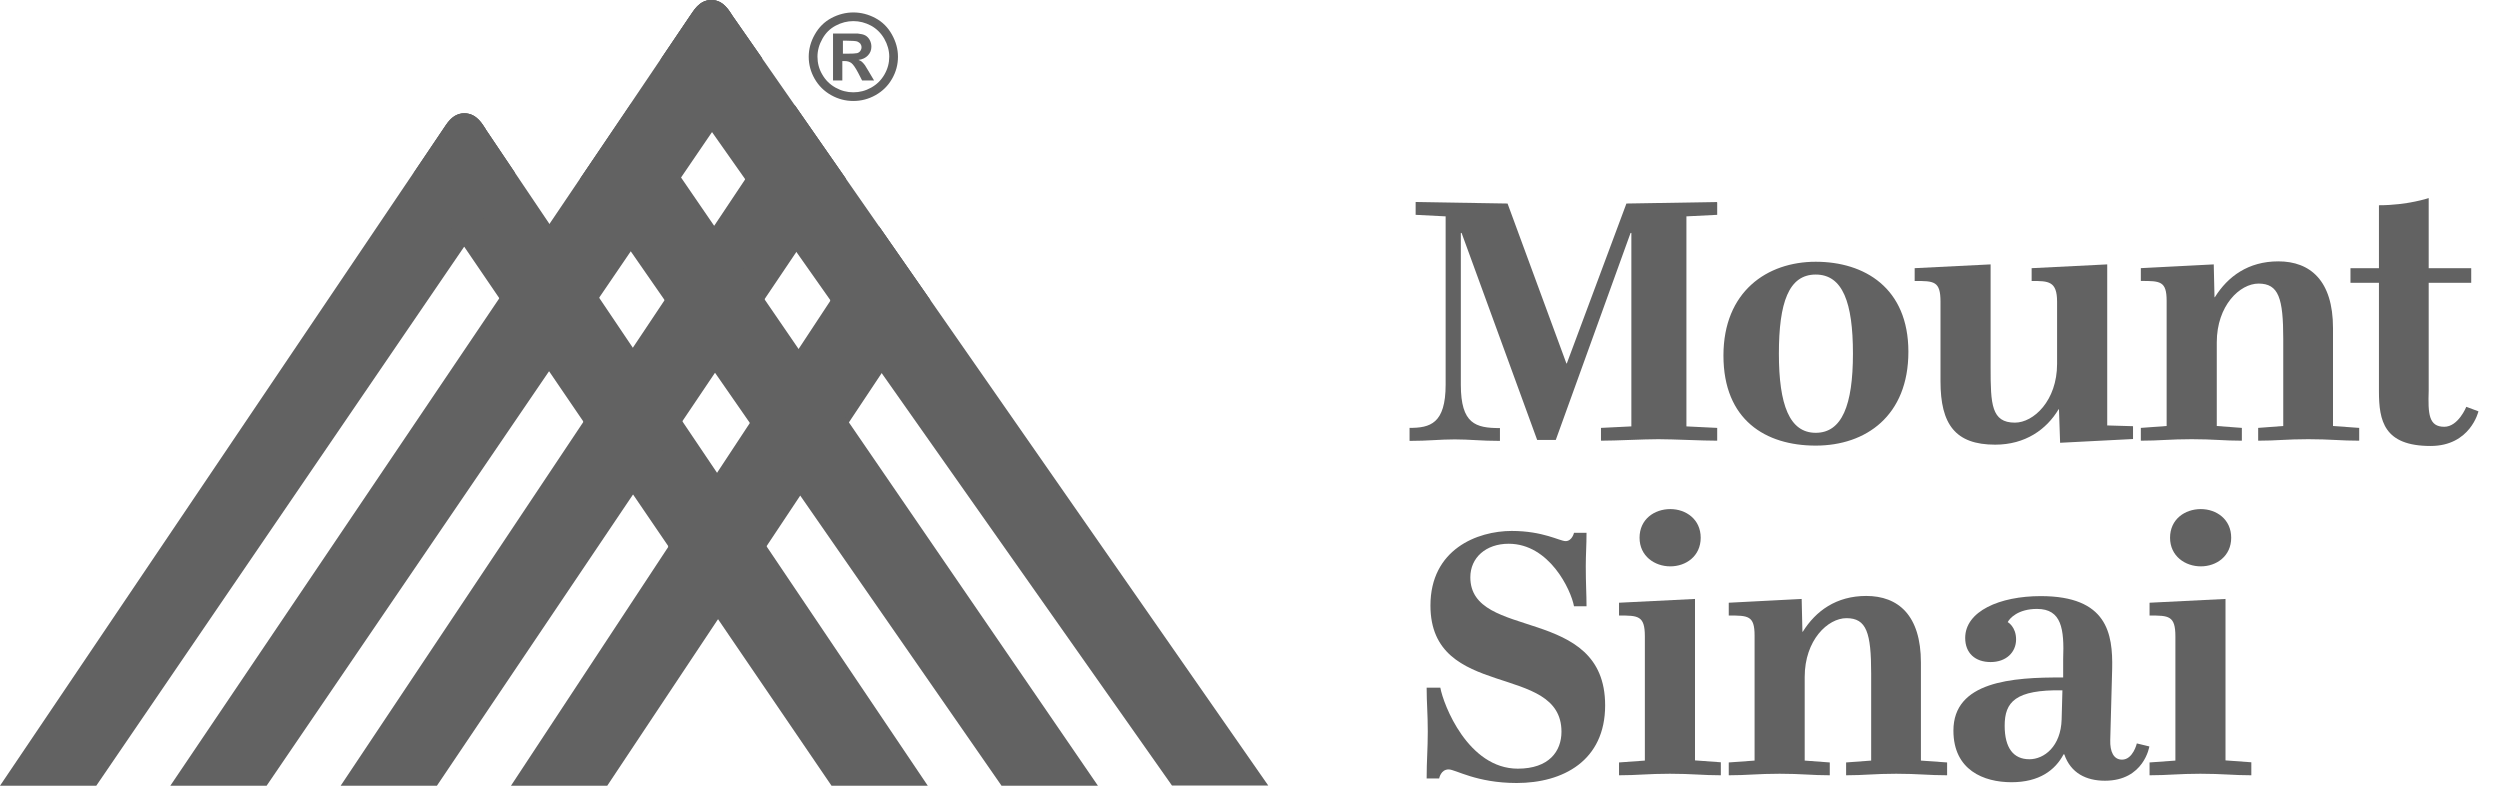
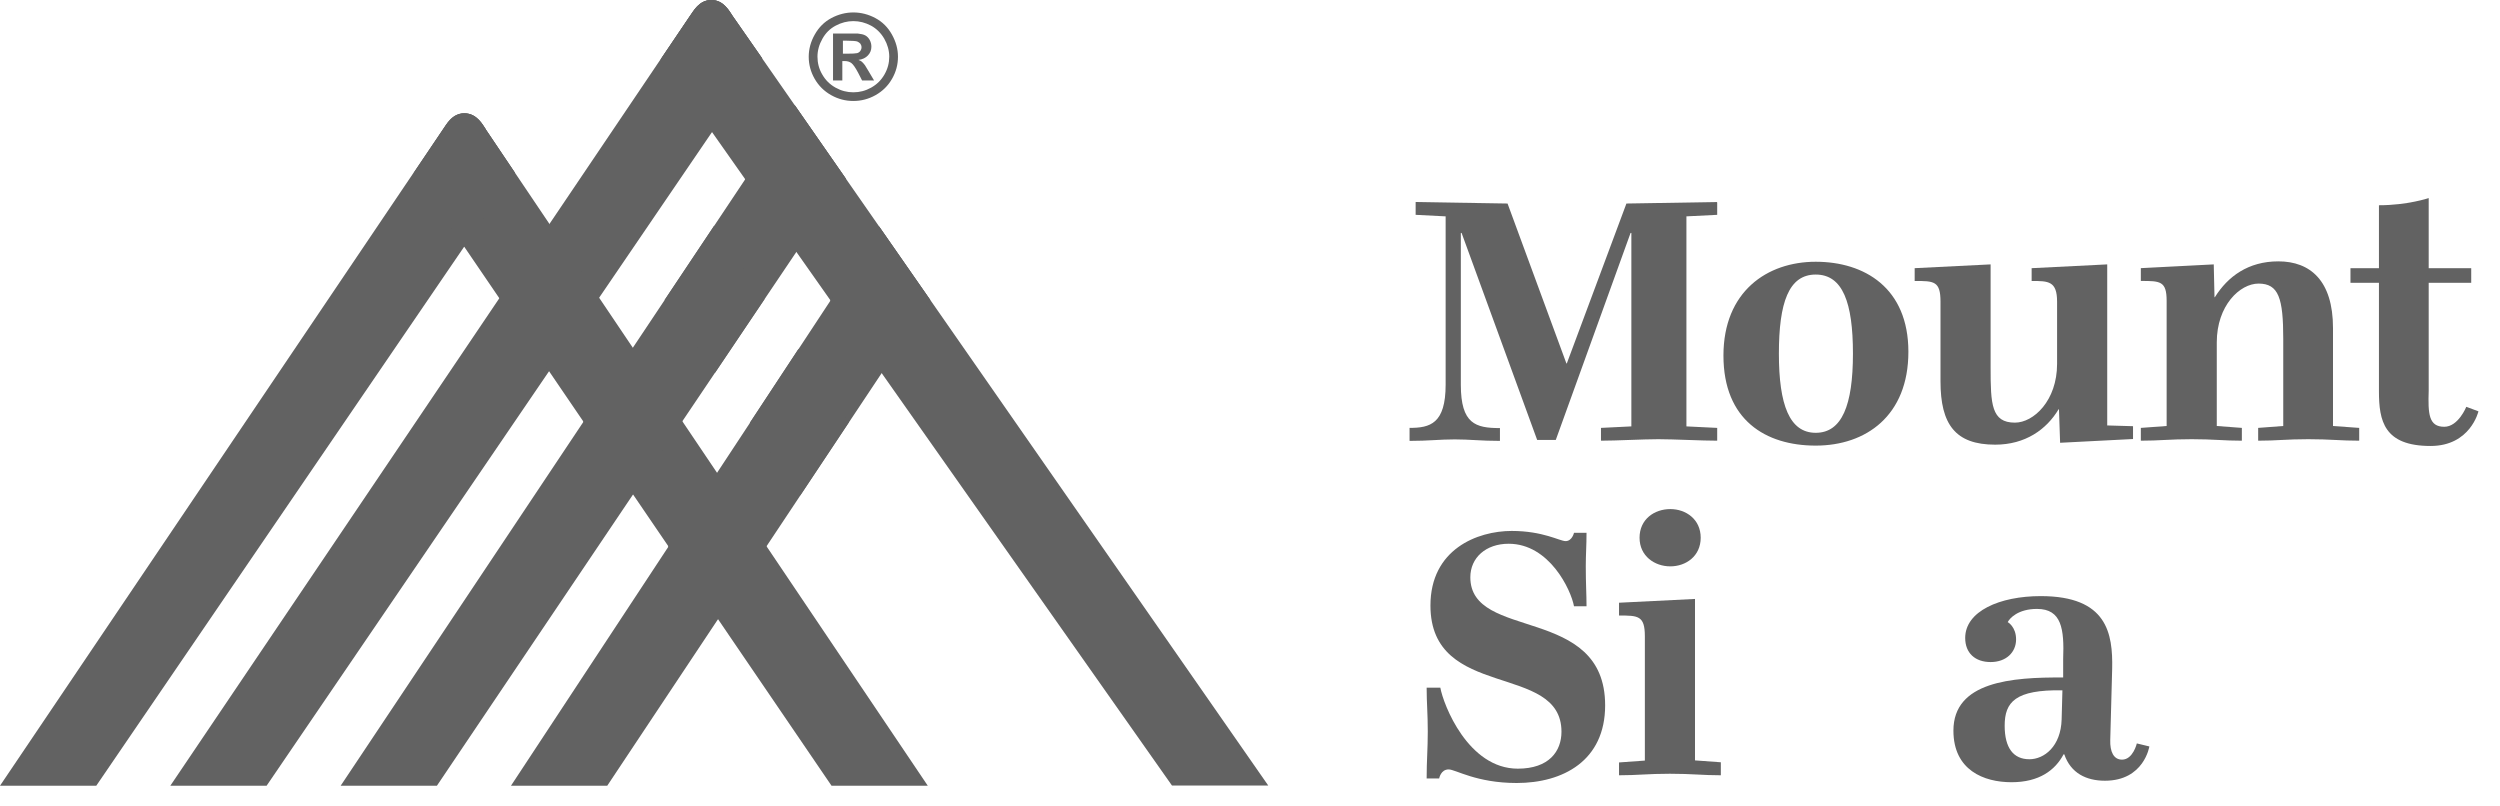
<svg xmlns="http://www.w3.org/2000/svg" width="90" height="29" viewBox="0 0 90 29" fill="none">
  <path d="M15.729 28.286H12.264L28.608 3.785L30.447 6.429L15.729 28.286Z" fill="#626262" />
  <path d="M21.861 28.286H18.395L31.65 8.159L33.489 10.803L21.861 28.286Z" fill="#626262" />
  <path d="M26.38 0.583C26.264 0.414 26.059 0 25.608 0C25.156 0 24.951 0.427 24.828 0.583L6.132 28.286H9.598L27.439 2.103L26.38 0.583Z" fill="#626262" />
  <path d="M17.493 4.659C17.377 4.489 17.172 4.076 16.714 4.076C16.256 4.076 16.058 4.503 15.941 4.659L0 28.286H3.466L18.532 6.212L17.493 4.666V4.659Z" fill="#626262" />
  <path d="M17.493 4.666C17.377 4.496 17.172 4.083 16.721 4.083C16.27 4.083 16.064 4.51 15.948 4.666L14.902 6.226L29.935 28.286H33.4L17.493 4.666Z" fill="#626262" />
  <path d="M26.38 0.583C26.264 0.414 26.059 0 25.607 0C25.156 0 24.951 0.427 24.835 0.583L23.789 2.136L42.191 28.279H45.657L26.38 0.583Z" fill="#626262" />
  <path d="M30.447 6.429L28.608 3.785L26.824 6.457L28.663 9.074L30.447 6.429Z" fill="#626262" />
  <path d="M33.489 10.803L31.65 8.159L29.894 10.824L31.732 13.435L33.489 10.797V10.803Z" fill="#626262" />
-   <path d="M36.06 28.286H39.525L22.709 3.751L20.891 6.429L36.06 28.293V28.286Z" fill="#626262" />
  <path d="M26.38 0.583C26.264 0.414 26.059 0 25.607 0C25.546 0 25.498 0 25.443 0.021C25.095 0.109 24.938 0.448 24.835 0.583L23.885 1.987L23.782 2.143L25.628 4.761L27.439 2.103L26.38 0.583Z" fill="#626262" />
-   <path d="M22.709 3.751L20.891 6.429L22.709 9.047L24.52 6.396L22.709 3.751Z" fill="#626262" />
  <path d="M25.744 13.415L27.521 10.77L25.71 8.125L23.926 10.797L25.737 13.415H25.744Z" fill="#626262" />
  <path d="M28.807 17.836L30.557 15.205L28.745 12.56L26.995 15.218L28.807 17.829V17.836Z" fill="#626262" />
  <path d="M17.493 4.666C17.377 4.496 17.172 4.083 16.721 4.083C16.666 4.083 16.611 4.083 16.557 4.103C16.208 4.191 16.051 4.53 15.948 4.666L14.896 6.226L16.707 8.891L18.532 6.219L18.519 6.199L17.493 4.673V4.666Z" fill="#626262" />
-   <path d="M21.567 10.715L19.783 8.063L17.979 10.742L19.77 13.367L21.574 10.722L21.567 10.715Z" fill="#626262" />
  <path d="M24.561 15.164L22.777 12.519L21 15.184L22.784 17.802L24.561 15.164Z" fill="#626262" />
  <path d="M27.59 19.667L25.806 17.022L24.056 19.674L25.84 22.291L27.583 19.667H27.59Z" fill="#626262" />
  <path d="M30.721 0.448C30.994 0.448 31.261 0.516 31.514 0.651C31.767 0.787 31.965 0.984 32.108 1.241C32.252 1.499 32.327 1.764 32.327 2.042C32.327 2.32 32.259 2.584 32.115 2.835C31.972 3.086 31.773 3.283 31.52 3.425C31.268 3.567 31.001 3.635 30.721 3.635C30.44 3.635 30.174 3.567 29.921 3.425C29.668 3.283 29.47 3.086 29.326 2.835C29.183 2.584 29.114 2.32 29.114 2.042C29.114 1.764 29.189 1.492 29.333 1.241C29.477 0.984 29.675 0.787 29.928 0.651C30.181 0.516 30.447 0.448 30.721 0.448ZM30.721 0.76C30.502 0.76 30.29 0.814 30.085 0.923C29.88 1.031 29.723 1.187 29.606 1.397C29.49 1.601 29.429 1.818 29.429 2.042C29.429 2.265 29.483 2.482 29.6 2.679C29.716 2.883 29.873 3.039 30.078 3.154C30.283 3.269 30.495 3.323 30.721 3.323C30.946 3.323 31.158 3.269 31.363 3.154C31.568 3.039 31.726 2.883 31.842 2.679C31.958 2.476 32.013 2.265 32.013 2.042C32.013 1.818 31.951 1.601 31.835 1.397C31.719 1.194 31.555 1.031 31.357 0.923C31.151 0.814 30.939 0.76 30.721 0.76ZM29.989 2.896V1.208H30.338C30.659 1.208 30.844 1.208 30.885 1.208C31.001 1.221 31.09 1.241 31.151 1.275C31.213 1.309 31.268 1.364 31.309 1.438C31.35 1.513 31.37 1.594 31.37 1.682C31.37 1.804 31.329 1.906 31.247 1.994C31.165 2.082 31.056 2.137 30.905 2.157C30.96 2.177 30.994 2.198 31.021 2.218C31.049 2.238 31.09 2.286 31.138 2.347C31.151 2.367 31.192 2.435 31.261 2.55L31.466 2.896H31.035L30.892 2.618C30.796 2.435 30.714 2.32 30.652 2.272C30.591 2.225 30.509 2.198 30.413 2.198H30.324V2.896H29.976H29.989ZM30.338 1.933H30.481C30.68 1.933 30.803 1.926 30.857 1.913C30.905 1.899 30.946 1.872 30.974 1.831C31.001 1.791 31.015 1.75 31.015 1.703C31.015 1.655 31.001 1.614 30.974 1.574C30.946 1.54 30.905 1.513 30.857 1.492C30.81 1.479 30.686 1.465 30.488 1.465H30.345V1.926L30.338 1.933Z" fill="#626262" />
  <path d="M50.744 15.404C51.483 15.404 52.043 15.255 52.043 13.845V7.789L50.963 7.734V7.273L54.272 7.327L56.391 13.085H56.405L58.551 7.327L61.819 7.273V7.734L60.711 7.789V15.35L61.819 15.404V15.865C61.272 15.865 60.246 15.811 59.7 15.811C59.153 15.811 58.182 15.865 57.635 15.865V15.404L58.729 15.35V8.385H58.701L56.008 15.838H55.338L52.617 8.385H52.59V13.851C52.59 15.262 53.123 15.411 53.998 15.411V15.872C53.315 15.872 52.918 15.818 52.371 15.818C51.825 15.818 51.428 15.872 50.744 15.872V15.411V15.404Z" fill="#626262" />
  <path d="M62.044 12.8C62.044 10.495 63.616 9.423 65.366 9.423C67.116 9.423 68.702 10.359 68.702 12.665C68.702 14.97 67.171 16.042 65.366 16.042C63.561 16.042 62.044 15.12 62.044 12.8ZM66.706 12.732C66.706 10.888 66.337 9.884 65.366 9.884C64.395 9.884 64.04 10.888 64.04 12.732C64.04 14.577 64.423 15.581 65.366 15.581C66.309 15.581 66.706 14.591 66.706 12.732Z" fill="#626262" />
  <path d="M69.858 10.861C69.858 10.115 69.625 10.115 68.928 10.115V9.654L71.662 9.518V13.248C71.662 14.55 71.69 15.215 72.537 15.215C73.207 15.215 74.055 14.428 74.055 13.099V10.861C74.055 10.115 73.74 10.115 73.139 10.115V9.654L75.86 9.518V15.316L76.789 15.343V15.805L74.164 15.94L74.123 14.733H74.11C73.672 15.466 72.906 16.008 71.826 16.008C70.391 16.008 69.858 15.276 69.858 13.729V10.854V10.861Z" fill="#626262" />
  <path d="M80.707 15.404V15.865C80.05 15.865 79.695 15.811 78.902 15.811C78.109 15.811 77.74 15.865 77.07 15.865V15.404L77.999 15.336V10.833C77.999 10.114 77.767 10.114 77.07 10.114V9.653L79.695 9.518L79.722 10.698H79.736C80.201 9.952 80.939 9.409 82.019 9.409C83.168 9.409 83.988 10.101 83.988 11.81V15.336L84.931 15.404V15.865C84.261 15.865 83.892 15.811 83.099 15.811C82.306 15.811 81.964 15.865 81.294 15.865V15.404L82.197 15.336V12.203C82.197 10.738 82.033 10.209 81.308 10.209C80.638 10.209 79.804 10.996 79.804 12.325V15.336L80.707 15.404Z" fill="#626262" />
  <path d="M87.433 14.062C87.406 14.902 87.433 15.364 87.994 15.364C88.499 15.364 88.787 14.645 88.787 14.645L89.224 14.808C89.224 14.808 88.937 16.055 87.501 16.055C85.82 16.055 85.642 15.147 85.642 14.089V10.182H84.617V9.654H85.642V7.389C86.668 7.389 87.433 7.131 87.433 7.131V9.654H88.964V10.182H87.433V14.062Z" fill="#626262" />
  <path d="M51.852 24.756C51.961 25.366 52.85 27.672 54.641 27.672C55.762 27.672 56.213 27.048 56.213 26.343C56.213 23.834 51.496 25.231 51.496 21.799C51.496 19.778 53.178 19.114 54.422 19.114C55.557 19.114 56.145 19.48 56.363 19.48C56.596 19.48 56.664 19.182 56.664 19.182H57.115C57.115 19.629 57.088 19.955 57.088 20.389C57.088 21.026 57.115 21.392 57.115 21.826H56.664C56.555 21.23 55.775 19.575 54.312 19.575C53.492 19.575 52.932 20.077 52.932 20.782C52.932 23.088 57.785 21.759 57.785 25.393C57.785 27.387 56.268 28.188 54.6 28.188C53.15 28.188 52.398 27.699 52.152 27.699C51.865 27.699 51.81 28.025 51.81 28.025H51.359C51.359 27.374 51.4 26.98 51.4 26.329C51.4 25.678 51.359 25.312 51.359 24.756H51.852Z" fill="#626262" />
  <path d="M61.95 27.448V27.91C61.293 27.91 60.91 27.855 60.117 27.855C59.325 27.855 58.955 27.91 58.285 27.91V27.448L59.215 27.381V22.905C59.215 22.159 58.969 22.159 58.285 22.159V21.698L61.02 21.562V27.374L61.95 27.442V27.448ZM60.131 18.327C60.692 18.327 61.225 18.693 61.225 19.358C61.225 20.023 60.692 20.389 60.131 20.389C59.571 20.389 59.024 20.023 59.024 19.358C59.024 18.693 59.557 18.327 60.131 18.327Z" fill="#626262" />
-   <path d="M65.872 27.448V27.91C65.215 27.91 64.86 27.855 64.067 27.855C63.274 27.855 62.905 27.91 62.235 27.91V27.448L63.165 27.381V22.878C63.165 22.159 62.932 22.159 62.235 22.159V21.698L64.86 21.562L64.887 22.742H64.901C65.366 21.996 66.104 21.454 67.184 21.454C68.332 21.454 69.153 22.145 69.153 23.854V27.381L70.096 27.448V27.91C69.426 27.91 69.057 27.855 68.264 27.855C67.471 27.855 67.129 27.91 66.46 27.91V27.448L67.362 27.381V24.248C67.362 22.783 67.198 22.254 66.473 22.254C65.803 22.254 64.969 23.041 64.969 24.37V27.381L65.872 27.448Z" fill="#626262" />
  <path d="M77.377 26.872C77.377 26.872 77.186 28.106 75.778 28.106C75.108 28.106 74.547 27.835 74.315 27.157H74.288C73.987 27.726 73.413 28.16 72.415 28.16C71.416 28.16 70.323 27.726 70.323 26.302C70.323 24.539 72.415 24.376 74.274 24.39V23.725C74.315 22.64 74.219 21.921 73.331 21.921C72.647 21.921 72.346 22.26 72.278 22.396C72.278 22.396 72.579 22.559 72.579 23.02C72.579 23.481 72.223 23.834 71.663 23.834C71.102 23.834 70.747 23.508 70.747 22.966C70.747 22.003 71.991 21.46 73.467 21.46C75.86 21.46 76.065 22.803 76.038 24.078L75.969 26.641C75.956 27.062 76.092 27.347 76.393 27.347C76.79 27.347 76.926 26.763 76.926 26.763L77.377 26.872ZM74.247 24.851C72.551 24.824 72.168 25.271 72.168 26.126C72.168 26.926 72.483 27.333 73.057 27.333C73.59 27.333 74.192 26.872 74.219 25.895L74.247 24.851Z" fill="#626262" />
-   <path d="M81.048 27.448V27.91C80.392 27.91 80.009 27.855 79.216 27.855C78.423 27.855 78.054 27.91 77.384 27.91V27.448L78.314 27.381V22.905C78.314 22.159 78.068 22.159 77.384 22.159V21.698L80.118 21.562V27.374L81.048 27.442V27.448ZM79.23 18.327C79.79 18.327 80.323 18.693 80.323 19.358C80.323 20.023 79.79 20.389 79.23 20.389C78.669 20.389 78.122 20.023 78.122 19.358C78.122 18.693 78.656 18.327 79.23 18.327Z" fill="#626262" />
</svg>